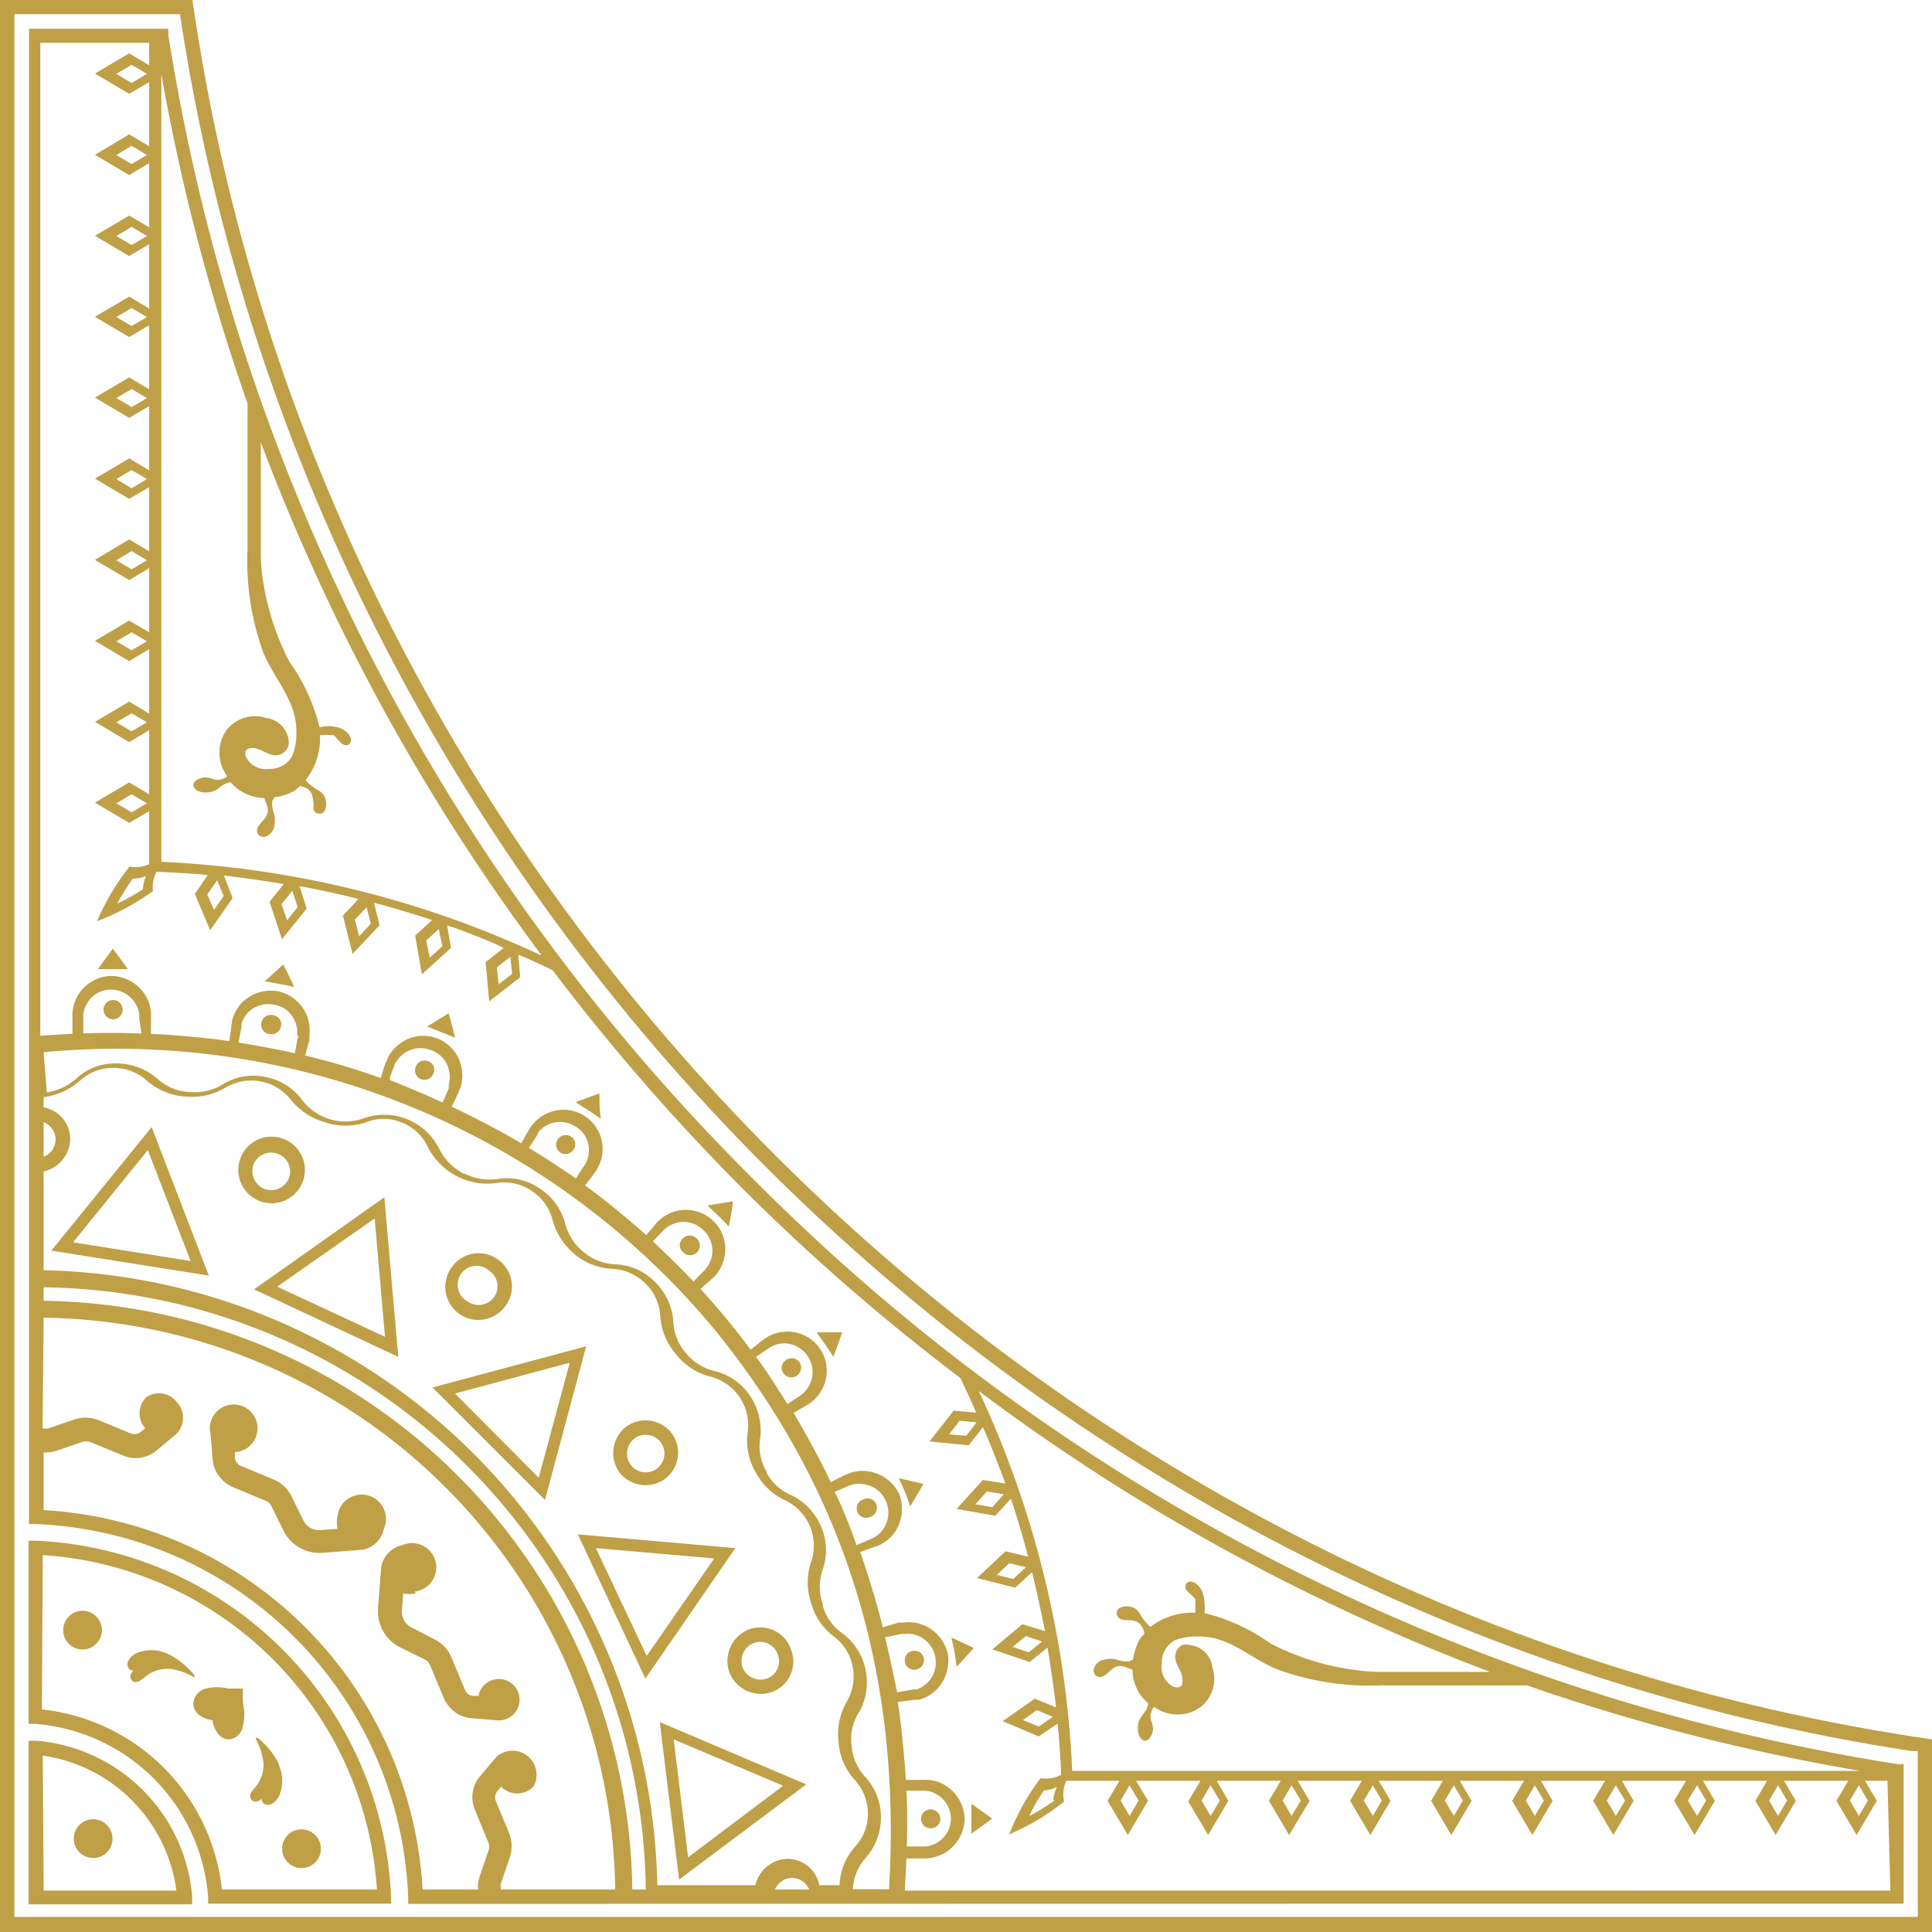
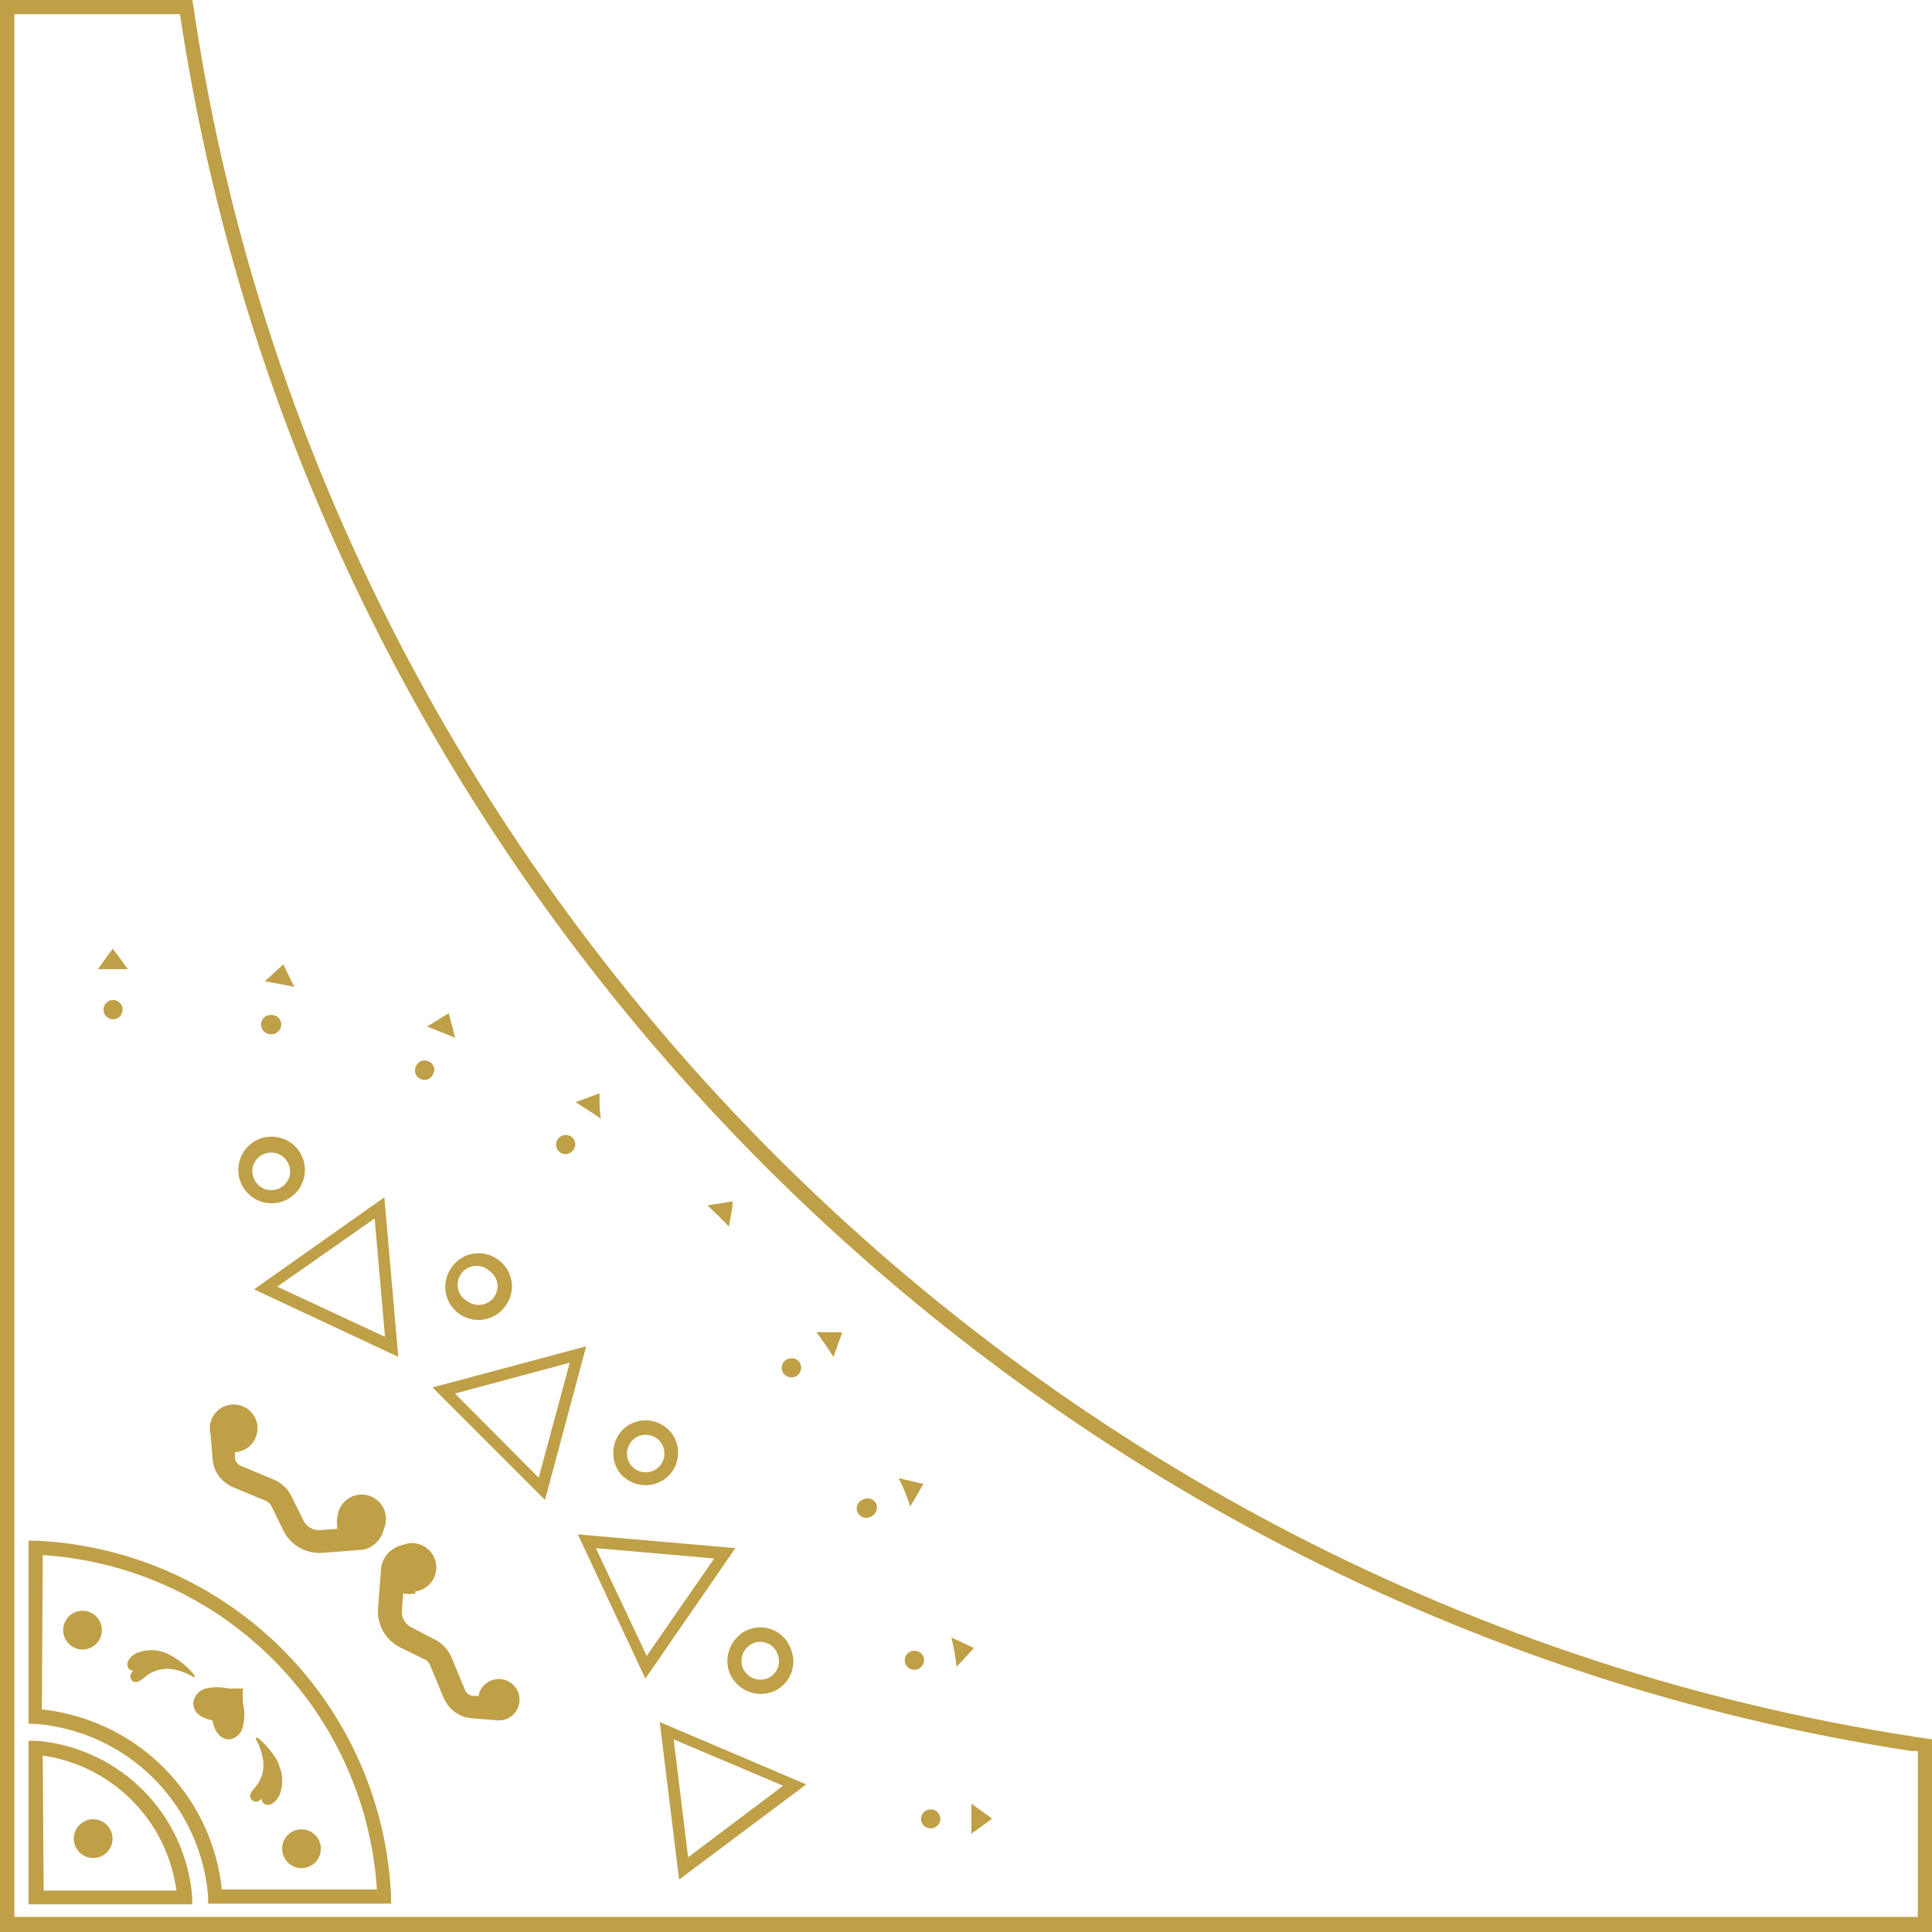
<svg xmlns="http://www.w3.org/2000/svg" viewBox="0 0 85.86 85.86">
  <title>deco-corner</title>
  <path d="M647.41,121.11a.43.43,0,0,1,.44.42.42.42,0,0,1-.43.42.42.42,0,0,1-.43-.42A.43.43,0,0,1,647.41,121.11Z" transform="translate(-606.06 -40.7)" fill="#bfa047" />
  <path d="M650.15,121.52c-.29.23-.62.45-.92.67,0-.45,0-.89,0-1.33Z" transform="translate(-606.06 -40.7)" fill="#bfa047" />
  <path d="M647.12,114.4a.44.44,0,0,1-.35.5.42.42,0,0,1-.16-.83A.43.43,0,0,1,647.12,114.4Z" transform="translate(-606.06 -40.7)" fill="#bfa047" />
  <path d="M648.34,113.47l1,.47-.77.84C648.53,114.34,648.44,113.9,648.34,113.47Z" transform="translate(-606.06 -40.7)" fill="#bfa047" />
  <path d="M644.44,107.33a.42.42,0,0,1,.56.21.43.43,0,0,1-.24.56.42.42,0,1,1-.32-.77Z" transform="translate(-606.06 -40.7)" fill="#bfa047" />
  <path d="M646,106.39l1.1.26-.59,1C646.37,107.21,646.21,106.8,646,106.39Z" transform="translate(-606.06 -40.7)" fill="#bfa047" />
  <path d="M641.59,101.24a.43.43,0,0,1-.72.48.41.41,0,0,1,.12-.58A.43.43,0,0,1,641.59,101.24Z" transform="translate(-606.06 -40.7)" fill="#bfa047" />
  <path d="M642.35,99.91l1.14,0L643.1,101C642.87,100.64,642.61,100.27,642.35,99.91Z" transform="translate(-606.06 -40.7)" fill="#bfa047" />
-   <path d="M637,95.72a.43.43,0,1,1-.6.61.4.4,0,0,1,0-.59A.43.43,0,0,1,637,95.72Z" transform="translate(-606.06 -40.7)" fill="#bfa047" />
  <path d="M637.5,94.27l1.12-.18c0,.37-.11.75-.17,1.12C638.15,94.88,637.82,94.58,637.5,94.27Z" transform="translate(-606.06 -40.7)" fill="#bfa047" />
  <path d="M631.44,91.21a.41.41,0,0,1,.11.58.43.43,0,0,1-.59.13.43.43,0,0,1-.12-.58A.44.44,0,0,1,631.44,91.21Z" transform="translate(-606.06 -40.7)" fill="#bfa047" />
  <path d="M632.7,89.29c0,.37,0,.75.06,1.13-.36-.27-.75-.49-1.12-.74Z" transform="translate(-606.06 -40.7)" fill="#bfa047" />
  <path d="M625.09,87.86a.4.4,0,0,1,.23.55.42.42,0,1,1-.78-.31A.42.42,0,0,1,625.09,87.86Z" transform="translate(-606.06 -40.7)" fill="#bfa047" />
  <path d="M626,85.73c.1.37.2.72.28,1.09-.41-.18-.83-.33-1.24-.5Z" transform="translate(-606.06 -40.7)" fill="#bfa047" />
  <path d="M618.22,85.82a.41.41,0,0,1,.33.49.44.44,0,0,1-.49.35.43.43,0,1,1,.16-.84Z" transform="translate(-606.06 -40.7)" fill="#bfa047" />
  <path d="M618.65,83.56c.17.34.33.67.49,1-.44-.1-.88-.17-1.31-.25Z" transform="translate(-606.06 -40.7)" fill="#bfa047" />
  <path d="M611.09,86a.44.44,0,0,1-.43-.42.43.43,0,0,1,.42-.44.43.43,0,0,1,0,.86Z" transform="translate(-606.06 -40.7)" fill="#bfa047" />
  <path d="M611.07,82.86c.23.29.45.6.67.91-.45,0-.89,0-1.33,0Z" transform="translate(-606.06 -40.7)" fill="#bfa047" />
  <path d="M622.2,109.57l-1.81.14a1.79,1.79,0,0,1-1.74-1l-.52-1.06a.48.48,0,0,0-.28-.26l-1.44-.6a1.56,1.56,0,0,1-.47-.32,1.42,1.42,0,0,1-.43-.92l-.09-1.1a1.06,1.06,0,1,1,1.15.78h-.07l0,.24a.43.43,0,0,0,.28.38l1.44.6a1.56,1.56,0,0,1,.8.76l.52,1.05a.78.78,0,0,0,.76.44l.76-.06a1.35,1.35,0,0,1,0-.56,1.08,1.08,0,1,1,2.06.56A1.2,1.2,0,0,1,622.2,109.57Z" transform="translate(-606.06 -40.7)" fill="#bfa047" />
  <path d="M624.54,111.51a1.35,1.35,0,0,1-.56,0l-.06.76a.78.78,0,0,0,.44.76l1,.52a1.56,1.56,0,0,1,.76.8l.6,1.44a.43.43,0,0,0,.38.28l.24,0v-.07a.92.92,0,1,1,.78,1.15l-1.1-.09a1.42,1.42,0,0,1-.92-.43,1.56,1.56,0,0,1-.32-.47l-.6-1.44a.48.48,0,0,0-.26-.28l-1.06-.52a1.79,1.79,0,0,1-1-1.74l.14-1.81a1.2,1.2,0,0,1,.93-1,1.08,1.08,0,1,1,.56,2.06Z" transform="translate(-606.06 -40.7)" fill="#bfa047" />
  <path d="M613.87,114.91a1.54,1.54,0,0,0-1.31.27l-.16.13c-.11.08-.27.19-.41.12a.26.26,0,0,1-.12-.32.6.6,0,0,1,.12-.17.24.24,0,0,1-.25-.17c-.1-.25.19-.51.38-.6a1.71,1.71,0,0,1,1.33,0l.15.07a3.51,3.51,0,0,1,1.11.92s0,.1-.05.07A2.8,2.8,0,0,0,613.87,114.91Z" transform="translate(-606.06 -40.7)" fill="#bfa047" />
  <path d="M618.47,119.18a1.72,1.72,0,0,1,0,1.32c-.1.2-.35.49-.61.39a.26.26,0,0,1-.17-.26.44.44,0,0,1-.17.12.25.25,0,0,1-.31-.11c-.08-.14,0-.3.11-.41l.13-.16a1.52,1.52,0,0,0,.27-1.31,2.69,2.69,0,0,0-.3-.79,0,0,0,0,1,.07-.06,3.68,3.68,0,0,1,.93,1.11Z" transform="translate(-606.06 -40.7)" fill="#bfa047" />
  <path d="M616.26,118c-.65,0-.76-.85-.76-.85s-.84-.1-.85-.75a.73.73,0,0,1,.56-.66,2.2,2.2,0,0,1,1,0l.65,0a4.82,4.82,0,0,0,0,.65,2.16,2.16,0,0,1,0,1A.72.72,0,0,1,616.26,118Z" transform="translate(-606.06 -40.7)" fill="#bfa047" />
  <path d="M607.66,109.17l-.33,0v8.14l.29,0a8.36,8.36,0,0,1,7.69,7.7l0,.29h8.13V125A16.54,16.54,0,0,0,607.66,109.17Zm.3.64a15.91,15.91,0,0,1,14.85,14.86h-6.89a9,9,0,0,0-8-8Z" transform="translate(-606.06 -40.7)" fill="#bfa047" />
  <path d="M614.61,40.7h-8.55v85.86h85.86V118l-.8-.12c-39-6-70.43-37.38-76.39-76.39Zm-.51.9c6,39.29,37.64,70.92,76.92,76.92l.27,0v7.37H606.7V41.33h7.36Z" transform="translate(-606.06 -40.7)" fill="#bfa047" />
  <path d="M607.67,118.06l-.34,0v7.27h7.27l0-.34A7.57,7.57,0,0,0,607.67,118.06Zm.29.66a7,7,0,0,1,5.94,6H608Z" transform="translate(-606.06 -40.7)" fill="#bfa047" />
-   <path d="M690.66,125.3v-6.2l-.27,0a91.83,91.83,0,0,1-50.85-26,91.83,91.83,0,0,1-26-50.85l0-.27h-6.19v66.45h.3A17.26,17.26,0,0,1,624.2,125v.31Zm-50.16-.63a.82.82,0,0,1,1.52,0ZM608,99.26a25.75,25.75,0,0,1,25.4,25.41h-5.08a.75.75,0,0,1,0-.26l.38-1.12a1.57,1.57,0,0,0,0-1.09l-.6-1.45a.45.45,0,0,1,.08-.47l.15-.18.05.05a1,1,0,0,0,1.4-.07,1.07,1.07,0,0,0-1.66-1.3l-.72.85a1.44,1.44,0,0,0-.35.94,1.46,1.46,0,0,0,.12.57l.59,1.44a.52.52,0,0,1,0,.39l-.38,1.11a1.47,1.47,0,0,0-.07.59h-2.47A17.89,17.89,0,0,0,608,107.81v-2.56a1.66,1.66,0,0,0,.58-.08l1.11-.38a.58.58,0,0,1,.39,0l1.44.59a1.46,1.46,0,0,0,.57.12,1.44,1.44,0,0,0,.94-.35l.85-.71a1,1,0,0,0,.06-1.4,1,1,0,0,0-1.36-.26,1,1,0,0,0-.07,1.39l0,0-.18.16a.47.47,0,0,1-.47.07l-1.45-.6a1.57,1.57,0,0,0-1.09,0l-1.12.38a.73.73,0,0,1-.25,0Zm0-1.35a27.11,27.11,0,0,1,26.76,26.76h-.6A26.51,26.51,0,0,0,608,98.51Zm0-7.34a.83.83,0,0,1,.53.79.84.84,0,0,1-.53.75Zm0-1.11a3.06,3.06,0,0,0,1.61-.73,2.14,2.14,0,0,1,1.47-.57,2.22,2.22,0,0,1,1.49.55,2.9,2.9,0,0,0,1.7.72h.06a2.87,2.87,0,0,0,1.76-.4,2.24,2.24,0,0,1,2.9.55,3,3,0,0,0,1.53,1h0a2.87,2.87,0,0,0,1.8,0,2.07,2.07,0,0,1,1.58,0,2.12,2.12,0,0,1,1.16,1.07,3,3,0,0,0,1.3,1.32l0,0a2.88,2.88,0,0,0,1.78.3,2.17,2.17,0,0,1,1.54.35,2.13,2.13,0,0,1,.93,1.28,3,3,0,0,0,1,1.55l0,0h0a2.8,2.8,0,0,0,1.69.64,2.2,2.2,0,0,1,1.44.65,2.16,2.16,0,0,1,.66,1.43,2.88,2.88,0,0,0,.7,1.71l0,0h0a2.82,2.82,0,0,0,1.54,1,2.28,2.28,0,0,1,1.29.91,2.25,2.25,0,0,1,.36,1.54,2.79,2.79,0,0,0,.36,1.81l0,0h0a2.8,2.8,0,0,0,1.31,1.24,2.21,2.21,0,0,1,1.09,1.14,2.23,2.23,0,0,1,.06,1.58,2.86,2.86,0,0,0,0,1.85l0,0h0a2.75,2.75,0,0,0,1,1.47,2.2,2.2,0,0,1,.84,1.33,2.23,2.23,0,0,1-.25,1.56,2.85,2.85,0,0,0-.37,1.82v.05h0a2.8,2.8,0,0,0,.74,1.65,2.21,2.21,0,0,1,.56,1.47,2.13,2.13,0,0,1-.58,1.48,2.72,2.72,0,0,0-.68,1.7h-.9a1.44,1.44,0,0,0-1.46-1.17,1.51,1.51,0,0,0-1.38,1.17h-4.36A27.87,27.87,0,0,0,608,97.15V92.76a1.51,1.51,0,0,0,1.18-1.39A1.44,1.44,0,0,0,608,89.91Zm0-2a34.55,34.55,0,0,1,29.91,12.44c5.64,7,8.23,15.07,7.66,24.76h-1.61a2.24,2.24,0,0,1,.58-1.4,2.73,2.73,0,0,0,.67-1.78,2.63,2.63,0,0,0-.66-1.77,2.29,2.29,0,0,1-.64-1.39h0v0a2.21,2.21,0,0,1,.33-1.53,2.71,2.71,0,0,0,.29-1.87,2.68,2.68,0,0,0-1-1.61,2.25,2.25,0,0,1-.9-1.23h0V112a2.32,2.32,0,0,1,0-1.57,2.65,2.65,0,0,0-.08-1.89,2.7,2.7,0,0,0-1.3-1.38,2.27,2.27,0,0,1-1.12-1h0l0-.05a2.25,2.25,0,0,1-.28-1.54,2.76,2.76,0,0,0-.46-1.84,2.63,2.63,0,0,0-1.54-1.09,2.34,2.34,0,0,1-1.3-.8h0l0,0a2.28,2.28,0,0,1-.57-1.46,2.72,2.72,0,0,0-.81-1.71,2.6,2.6,0,0,0-1.73-.78,2.33,2.33,0,0,1-1.42-.53l0,0a2.36,2.36,0,0,1-.85-1.32,2.66,2.66,0,0,0-1.12-1.52,2.58,2.58,0,0,0-1.85-.43,2.41,2.41,0,0,1-1.5-.24h0l-.05,0a2.54,2.54,0,0,1-1.09-1.13,2.73,2.73,0,0,0-3.29-1.34,2.46,2.46,0,0,1-1.52.07l0,0a2.45,2.45,0,0,1-1.28-.89,2.62,2.62,0,0,0-1.63-1,2.55,2.55,0,0,0-1.86.32,2.38,2.38,0,0,1-1.48.35h-.06a2.3,2.3,0,0,1-1.43-.63,2.77,2.77,0,0,0-1.79-.64,2.54,2.54,0,0,0-1.77.67,2.51,2.51,0,0,1-1.31.62Zm37.43,26,.7-.15.16,0a1.14,1.14,0,0,1,.6.1,1.25,1.25,0,0,1,.73.91,1.27,1.27,0,0,1-.31,1.13,1.29,1.29,0,0,1-.52.33l-.15,0-.71.13S645.64,114.45,645.39,113.46ZM643.15,107l.63-.27.15-.05a1.15,1.15,0,0,1,.61,0,1.24,1.24,0,0,1,.9.75,1.28,1.28,0,0,1-.09,1.17,1.26,1.26,0,0,1-.44.42.61.61,0,0,1-.14.07l-.65.28C643.87,108.59,643.3,107.24,643.15,107ZM639.66,101l.41-.28.15-.1a.57.57,0,0,1,.13-.08,1.26,1.26,0,0,1,.6-.14,1.29,1.29,0,0,1,1,.56,1.28,1.28,0,0,1,.14,1.17,1.34,1.34,0,0,1-.35.5l-.13.1-.56.37S640.27,101.81,639.66,101Zm-4.58-5.14.46-.48.12-.11a1.49,1.49,0,0,1,.56-.25,1.27,1.27,0,0,1,1.11.36,1.24,1.24,0,0,1,.37,1.11,1.19,1.19,0,0,1-.25.56.38.38,0,0,1-.1.12l-.13.13-.34.35C636.26,97,635.33,96.1,635.08,95.87Zm-5.51-4.15.37-.57L630,91a1.22,1.22,0,0,1,.5-.36,1.26,1.26,0,0,1,1.16.14,1.19,1.19,0,0,1,.57,1,1.28,1.28,0,0,1-.13.6.57.57,0,0,1-.08.13l-.37.56S630.45,92.24,629.57,91.72ZM626,88.92s0,.1,0,.15l-.07.16-.2.47c-.88-.42-2.34-1-2.34-1l0-.13.13-.35.07-.17s0-.09.07-.14a1.18,1.18,0,0,1,.42-.44,1.26,1.26,0,0,1,1.16-.09,1.2,1.2,0,0,1,.77.88A1.3,1.3,0,0,1,626,88.92Zm-6.71-2.09-.13.68c-.86-.21-2.4-.46-2.5-.48l.13-.69s0-.1,0-.15a1.38,1.38,0,0,1,.32-.52,1.27,1.27,0,0,1,1.13-.32,1.19,1.19,0,0,1,.92.72,1.21,1.21,0,0,1,.11.6A.78.78,0,0,1,619.32,86.83Zm-7-.2s-1.48-.06-2.53,0c0,0,0-.63,0-.69s0-.1,0-.15a1.32,1.32,0,0,1,.22-.58,1.23,1.23,0,0,1,1-.53,1.28,1.28,0,0,1,1.27,1.1s0,.11,0,.16S612.35,86.63,612.35,86.63Zm17.76-3.5A44.56,44.56,0,0,0,613.23,79V44a93.6,93.6,0,0,0,3.83,14.63l0,6.48a11.93,11.93,0,0,0,.69,4.56c.51,1.26,1.53,2.18,1.48,3.64a2.47,2.47,0,0,1-.19,1,1.13,1.13,0,0,1-1,.56,1,1,0,0,1-1-.44.43.43,0,0,1-.08-.27c0-.16.16-.21.3-.22.34,0,.6.25.92.31a.6.6,0,0,0,.65-.29.61.61,0,0,0,.06-.35,1.14,1.14,0,0,0-1-1,1.59,1.59,0,0,0-1.8.59,1.76,1.76,0,0,0,.07,2,.78.78,0,0,1-.29.14.61.61,0,0,1-.3,0,1,1,0,0,0-.41-.09.7.7,0,0,0-.44.18c-.16.18,0,.38.18.44a1,1,0,0,0,.62,0,1.25,1.25,0,0,0,.28-.15.93.93,0,0,1,.26-.18,1,1,0,0,1,.25-.08,1.81,1.81,0,0,0,.41.37,2.15,2.15,0,0,0,1.09.34,1.18,1.18,0,0,0,.07.2.82.82,0,0,1,.08.41.6.6,0,0,1-.15.31c-.11.16-.32.31-.33.52a.29.29,0,0,0,.16.26.42.42,0,0,0,.25,0,.62.62,0,0,0,.37-.53,1.46,1.46,0,0,0,0-.42,1.64,1.64,0,0,1-.1-.38.86.86,0,0,1,0-.23,1,1,0,0,1,.1-.18,2.44,2.44,0,0,0,.91-.3,2,2,0,0,0,.22-.2,1.54,1.54,0,0,1,.28.09c.29.16.3.47.33.77a.44.44,0,0,0,0,.22.3.3,0,0,0,.35.14c.28-.12.24-.63.09-.83a1.17,1.17,0,0,0-.35-.27,1.82,1.82,0,0,1-.45-.38,3,3,0,0,0,.64-2h.18a.93.93,0,0,1,.29,0l.13,0a.74.74,0,0,1,.13.12l.12.14a1,1,0,0,0,.19.16.24.24,0,0,0,.23,0,.25.25,0,0,0,.11-.21.5.5,0,0,0-.09-.23.93.93,0,0,0-.39-.29,1.51,1.51,0,0,0-.48-.09,2.12,2.12,0,0,0-.44.05,8.48,8.48,0,0,0-1.35-2.93,11.7,11.7,0,0,1-1.2-3.87,8.39,8.39,0,0,1-.06-1V60.35A92.41,92.41,0,0,0,630.11,83.13ZM616,80.52l-.43.62-.3-.69.44-.63Zm3.29.49-.47.59-.25-.72.48-.59Zm3.25.74-.52.56-.19-.74.52-.55Zm3.18,1-.56.51L625,82.5l.56-.51Zm3.1,1.23-.6.46-.08-.75.6-.47Zm59.89,35.42h-35a44.54,44.54,0,0,0-4.15-16.88A92.17,92.17,0,0,0,672.28,115h-4.89a8.26,8.26,0,0,1-1-.07,11.3,11.3,0,0,1-3.88-1.2,8.41,8.41,0,0,0-2.92-1.34,2.28,2.28,0,0,0,0-.45,1.57,1.57,0,0,0-.09-.48.84.84,0,0,0-.29-.38.39.39,0,0,0-.23-.09.22.22,0,0,0-.21.1.26.26,0,0,0,0,.24.55.55,0,0,0,.16.18l.13.13a.49.49,0,0,1,.12.13.43.43,0,0,1,0,.12,1.54,1.54,0,0,1,0,.3,1.09,1.09,0,0,1,0,.18,3.1,3.1,0,0,0-2,.63,2.67,2.67,0,0,1-.38-.44,1.07,1.07,0,0,0-.27-.36c-.2-.15-.71-.18-.83.1a.3.3,0,0,0,.15.35.71.71,0,0,0,.22.05c.29,0,.6,0,.76.33a1.21,1.21,0,0,1,.09.27c-.06.08-.14.14-.2.23a2.59,2.59,0,0,0-.3.9.52.52,0,0,1-.18.1.86.86,0,0,1-.23,0,1.54,1.54,0,0,1-.37-.09,1.24,1.24,0,0,0-.43,0,.61.61,0,0,0-.52.37.33.33,0,0,0,0,.26.29.29,0,0,0,.25.16c.21,0,.37-.22.52-.33a.61.61,0,0,1,.32-.16.81.81,0,0,1,.4.09l.21.07a2,2,0,0,0,.33,1.09,2.37,2.37,0,0,0,.37.41,2.33,2.33,0,0,1-.07.25,2.4,2.4,0,0,1-.18.26,1.07,1.07,0,0,0-.16.27.91.91,0,0,0,0,.63c.06.19.25.34.43.18a.68.68,0,0,0,.19-.44,1.12,1.12,0,0,0-.09-.41.54.54,0,0,1,0-.31.74.74,0,0,1,.14-.28,1.75,1.75,0,0,0,2,.06,1.58,1.58,0,0,0,.59-1.8,1.12,1.12,0,0,0-1-1,.7.7,0,0,0-.35,0,.6.6,0,0,0-.29.65c.06.32.34.58.31.92,0,.14,0,.29-.22.31a.45.45,0,0,1-.27-.08,1,1,0,0,1-.43-1,1.13,1.13,0,0,1,.55-1,2.49,2.49,0,0,1,1-.18c1.46-.06,2.38,1,3.64,1.48a12,12,0,0,0,4.56.69l6.48,0A91.67,91.67,0,0,0,688.68,119.39Zm.36,1.32-.4.68-.4-.68.4-.68Zm1,4H646.27s.07-1.31.07-1.43l.69,0a1.47,1.47,0,0,0,.21,0,1.8,1.8,0,0,0,1.69-1.76,1.81,1.81,0,0,0-.85-1.48,1.58,1.58,0,0,0-.82-.25,1.47,1.47,0,0,0-.21,0l-.73,0s-.13-2-.36-3.46l.73-.1.21,0a1.8,1.8,0,0,0,.75-.42,1.85,1.85,0,0,0,.53-1.63,1.82,1.82,0,0,0-1.13-1.29,1.75,1.75,0,0,0-.85-.09l-.21,0-.7.21c-.32-1.37-1-3.35-1-3.35l.68-.24a1,1,0,0,0,.2-.08,1.74,1.74,0,0,0,.65-.55,1.85,1.85,0,0,0,.2-1.71,1.83,1.83,0,0,0-1.36-1,1.64,1.64,0,0,0-.85.08l-.2.08-.63.32c-.56-1.23-1.65-3.08-1.65-3.08l.6-.35a1,1,0,0,0,.17-.12,1.69,1.69,0,0,0,.54-.67,1.74,1.74,0,0,0-1.68-2.47,1.74,1.74,0,0,0-.82.25,1.88,1.88,0,0,0-.18.12l-.54.43a34.6,34.6,0,0,0-2.23-2.7l.37-.32.14-.13.16-.15a1.94,1.94,0,0,0,.39-.77,1.75,1.75,0,0,0-2.88-1.69,1.06,1.06,0,0,0-.15.15l-.44.52s-1.4-1.26-2.72-2.21l.3-.38.11-.16a1.13,1.13,0,0,0,.12-.18,1.74,1.74,0,0,0-2.24-2.47,1.71,1.71,0,0,0-.67.55,1.13,1.13,0,0,0-.12.18l-.34.59c-1.3-.79-3.09-1.63-3.09-1.63l.22-.44.08-.17c0-.07.06-.14.08-.2a1.68,1.68,0,0,0,.07-.86,1.73,1.73,0,0,0-2.75-1.13,1.74,1.74,0,0,0-.55.66c0,.07-.06.14-.09.2l-.06.18-.15.49h0a30.62,30.62,0,0,0-3.36-1l.19-.68c0-.07,0-.14,0-.21a1.94,1.94,0,0,0-.1-.86,1.79,1.79,0,0,0-1.31-1.11,1.84,1.84,0,0,0-1.62.54,1.92,1.92,0,0,0-.41.77c0,.07-.12.91-.12.91-.6-.1-2.41-.29-3.48-.32,0,0,0-.64,0-.71a1.47,1.47,0,0,0,0-.21,1.72,1.72,0,0,0-.26-.82,1.83,1.83,0,0,0-1.5-.84,1.78,1.78,0,0,0-1.48.85,1.74,1.74,0,0,0-.25.82,1.62,1.62,0,0,0,0,.22c0,.07,0,.68,0,.68l-1.43.09V42.6h4.84v1l-.89-.53-1.52.9,1.52.9.89-.52v2.85l-.89-.53-1.52.91,1.52.9.89-.53v2.85l-.89-.52-1.52.9,1.52.9.89-.53v2.86l-.89-.53-1.52.9,1.52.9.89-.53V58l-.89-.53-1.52.9,1.52.9.89-.52v2.85l-.89-.53-1.52.9,1.52.9.89-.52v2.85l-.89-.53-1.52.91,1.52.9.89-.53v2.85l-.89-.52-1.52.9,1.52.9.89-.53v2.86l-.89-.53-1.52.9,1.52.9.89-.53V76l-.89-.53-1.52.9,1.52.9.89-.52v2.35a1.39,1.39,0,0,1-.87.11h0l0,0a10.39,10.39,0,0,0-1.35,2.21l-.1.22.23-.09a10.66,10.66,0,0,0,2.26-1.25l0,0v0a1.37,1.37,0,0,1,.16-.86s1.74.08,2.27.15l-.57.84.68,1.61,1-1.43-.39-1c.64.07,2.13.28,2.66.38l-.63.79.55,1.66,1.1-1.36-.32-1c.89.16,2.05.42,2.62.57l-.69.74.43,1.7,1.2-1.27-.25-1c.61.15,2.07.59,2.58.77l-.75.69.3,1.72,1.29-1.17s-.11-.68-.17-1c.5.14,2.16.79,2.51,1l-.8.63.16,1.74,1.38-1.07-.09-1c.54.2,1.53.69,1.53.69a95.12,95.12,0,0,0,8.43,9.69,93.9,93.9,0,0,0,9.69,8.43s.56,1.17.7,1.54l-1-.09-1.07,1.37,1.74.17.63-.8c.22.44.82,2,1,2.5l-1-.16-1.17,1.29,1.72.3.69-.75c.16.4.63,2,.77,2.57l-1-.24-1.27,1.19,1.7.43.74-.69c.19.66.58,2.62.58,2.62l-1-.31L650.16,114l1.66.56.79-.64c.08.4.36,2.35.38,2.66l-.94-.39-1.43,1,1.6.68.84-.57c.1.88.16,2.27.16,2.27a1.42,1.42,0,0,1-.87.16h-.05l0,0A10,10,0,0,0,651,122l-.09.23.22-.11a9.9,9.9,0,0,0,2.21-1.35l0,0v-.06a1.4,1.4,0,0,1,.11-.87h2.36l-.53.89.9,1.52.9-1.52-.53-.89h2.86l-.53.89,0,.05.87,1.47.9-1.52-.52-.89h2.85l-.53.89.9,1.52.91-1.52-.53-.89h2.85l-.52.89.9,1.52.9-1.52-.53-.89h2.85l-.52.89.9,1.52.9-1.52-.53-.89h2.86l-.53.89.9,1.52.9-1.52-.52-.89h2.85l-.53.89.9,1.52.9-1.52-.52-.89h2.85l-.53.89.91,1.52.9-1.52-.53-.89h2.85l-.52.89.9,1.52.9-1.52-.53-.89h2.86l-.53.89.9,1.52.9-1.52-.53-.89h1Zm-4.59-4-.4.68-.4-.68.4-.68Zm-3.6,0-.4.68-.41-.68.41-.68Zm-3.6,0-.41.68-.4-.68.4-.68Zm-3.61,0-.4.68-.4-.68.4-.68Zm-3.6,0-.4.68-.4-.68.4-.68Zm-3.6,0-.4.68-.4-.68.4-.68Zm-3.6,0-.41.68-.4-.68.4-.68Zm-3.6,0-.41.68-.4-.68.4-.68Zm-3.61,0-.4.68-.4-.68.4-.68Zm-3.75,0a9,9,0,0,1-1.11.69,8.41,8.41,0,0,1,.65-1.14,1.56,1.56,0,0,0,.58-.15A1.61,1.61,0,0,0,652.87,120.67Zm-.69-3.29-.7-.29.62-.44.71.3Zm-.44-3.3-.72-.24.59-.48.72.24Zm-.69-3.26-.73-.18.55-.52.74.18Zm-.93-3.19-.75-.13.51-.57.75.13ZM649,104.51l-.76-.07.47-.6.75.07ZM612.41,80.22a9.87,9.87,0,0,1-1.14.64,9.79,9.79,0,0,1,.69-1.11,1.52,1.52,0,0,0,.59-.12A1.81,1.81,0,0,0,612.41,80.22Zm-.5-3.42-.68-.4.68-.4.68.4Zm0-3.6-.68-.4.68-.4.68.4Zm0-3.6-.68-.4.68-.4.68.4Zm0-3.6-.68-.4.68-.41.68.41Zm0-3.6-.68-.41.68-.4.68.4Zm0-3.61-.68-.4.68-.4.68.4Zm0-3.6-.68-.4.68-.4.68.4Zm0-3.6-.68-.4.68-.41.68.41Zm0-3.6-.68-.4.68-.41.68.41Zm0-3.6-.68-.41.68-.4.68.4Zm34.43,75.89.72,0h.15a1.27,1.27,0,0,1,1.11,1.26,1.23,1.23,0,0,1-.54,1,1.21,1.21,0,0,1-.58.22l-.16,0h-.68S646.41,121.44,646.34,120.28Z" transform="translate(-606.06 -40.7)" fill="#bfa047" />
  <path d="M609.82,114a.86.86,0,1,1,0-1.71.86.86,0,0,1,0,1.71Z" transform="translate(-606.06 -40.7)" fill="#bfa047" />
  <path d="M610.21,123.27a.86.86,0,1,1,.85-.85A.85.85,0,0,1,610.21,123.27Z" transform="translate(-606.06 -40.7)" fill="#bfa047" />
  <path d="M619.45,122a.86.86,0,1,1-.85.86A.85.85,0,0,1,619.45,122Z" transform="translate(-606.06 -40.7)" fill="#bfa047" />
  <path d="M641.21,114h0a1.44,1.44,0,0,0-1.91-.87,1.51,1.51,0,0,0-.83,1.88h0a1.5,1.5,0,0,0,1.85.9A1.44,1.44,0,0,0,641.21,114Zm-.59.22a.82.82,0,0,1-.49,1.08.86.86,0,0,1-1.07-.5h0a.86.86,0,0,1,.49-1.08.82.82,0,0,1,1.07.5Z" transform="translate(-606.06 -40.7)" fill="#bfa047" />
  <path d="M635.92,104.41h0a1.46,1.46,0,0,0-2.08-.27,1.49,1.49,0,0,0-.25,2h0a1.48,1.48,0,0,0,2,.3A1.45,1.45,0,0,0,635.92,104.41Zm-.5.39a.83.83,0,1,1-1.33,1,.85.85,0,0,1,.15-1.16.84.84,0,0,1,1.18.15h0Z" transform="translate(-606.06 -40.7)" fill="#bfa047" />
  <path d="M628.49,98.78a1.45,1.45,0,0,0-.27-2.08h0a1.45,1.45,0,0,0-2.07.3,1.47,1.47,0,0,0,2.34,1.78Zm-.65-1.58a.83.83,0,0,1,.15,1.18.85.85,0,0,1-1.16.15h0a.84.84,0,1,1,1-1.33Z" transform="translate(-606.06 -40.7)" fill="#bfa047" />
  <path d="M616.71,92.28a1.48,1.48,0,0,0,2.78,1,1.48,1.48,0,1,0-2.78-1Zm.61.19a.84.84,0,0,1,1.58.59.85.85,0,0,1-1.08.48h0A.86.86,0,0,1,617.32,92.47Z" transform="translate(-606.06 -40.7)" fill="#bfa047" />
  <path d="M632.11,100.53l-6.83,1.83,5,5Zm-5.83,2.1,5.1-1.37L630,106.37Z" transform="translate(-606.06 -40.7)" fill="#bfa047" />
  <path d="M638.74,109.5l-7-.61,3,6.41Zm-6.2,0,5.26.46-3,4.33Z" transform="translate(-606.06 -40.7)" fill="#bfa047" />
  <path d="M641.89,120l-6.51-2.77.86,7ZM636,118l4.86,2.06-4.22,3.18Z" transform="translate(-606.06 -40.7)" fill="#bfa047" />
  <path d="M623.14,93.91,617.35,98l6.41,3Zm-.43.94.46,5.26-4.79-2.23Z" transform="translate(-606.06 -40.7)" fill="#bfa047" />
-   <path d="M608.34,96.28l7,1.11-2.54-6.6Zm6.19.46-5.22-.83,3.32-4.1Z" transform="translate(-606.06 -40.7)" fill="#bfa047" />
</svg>